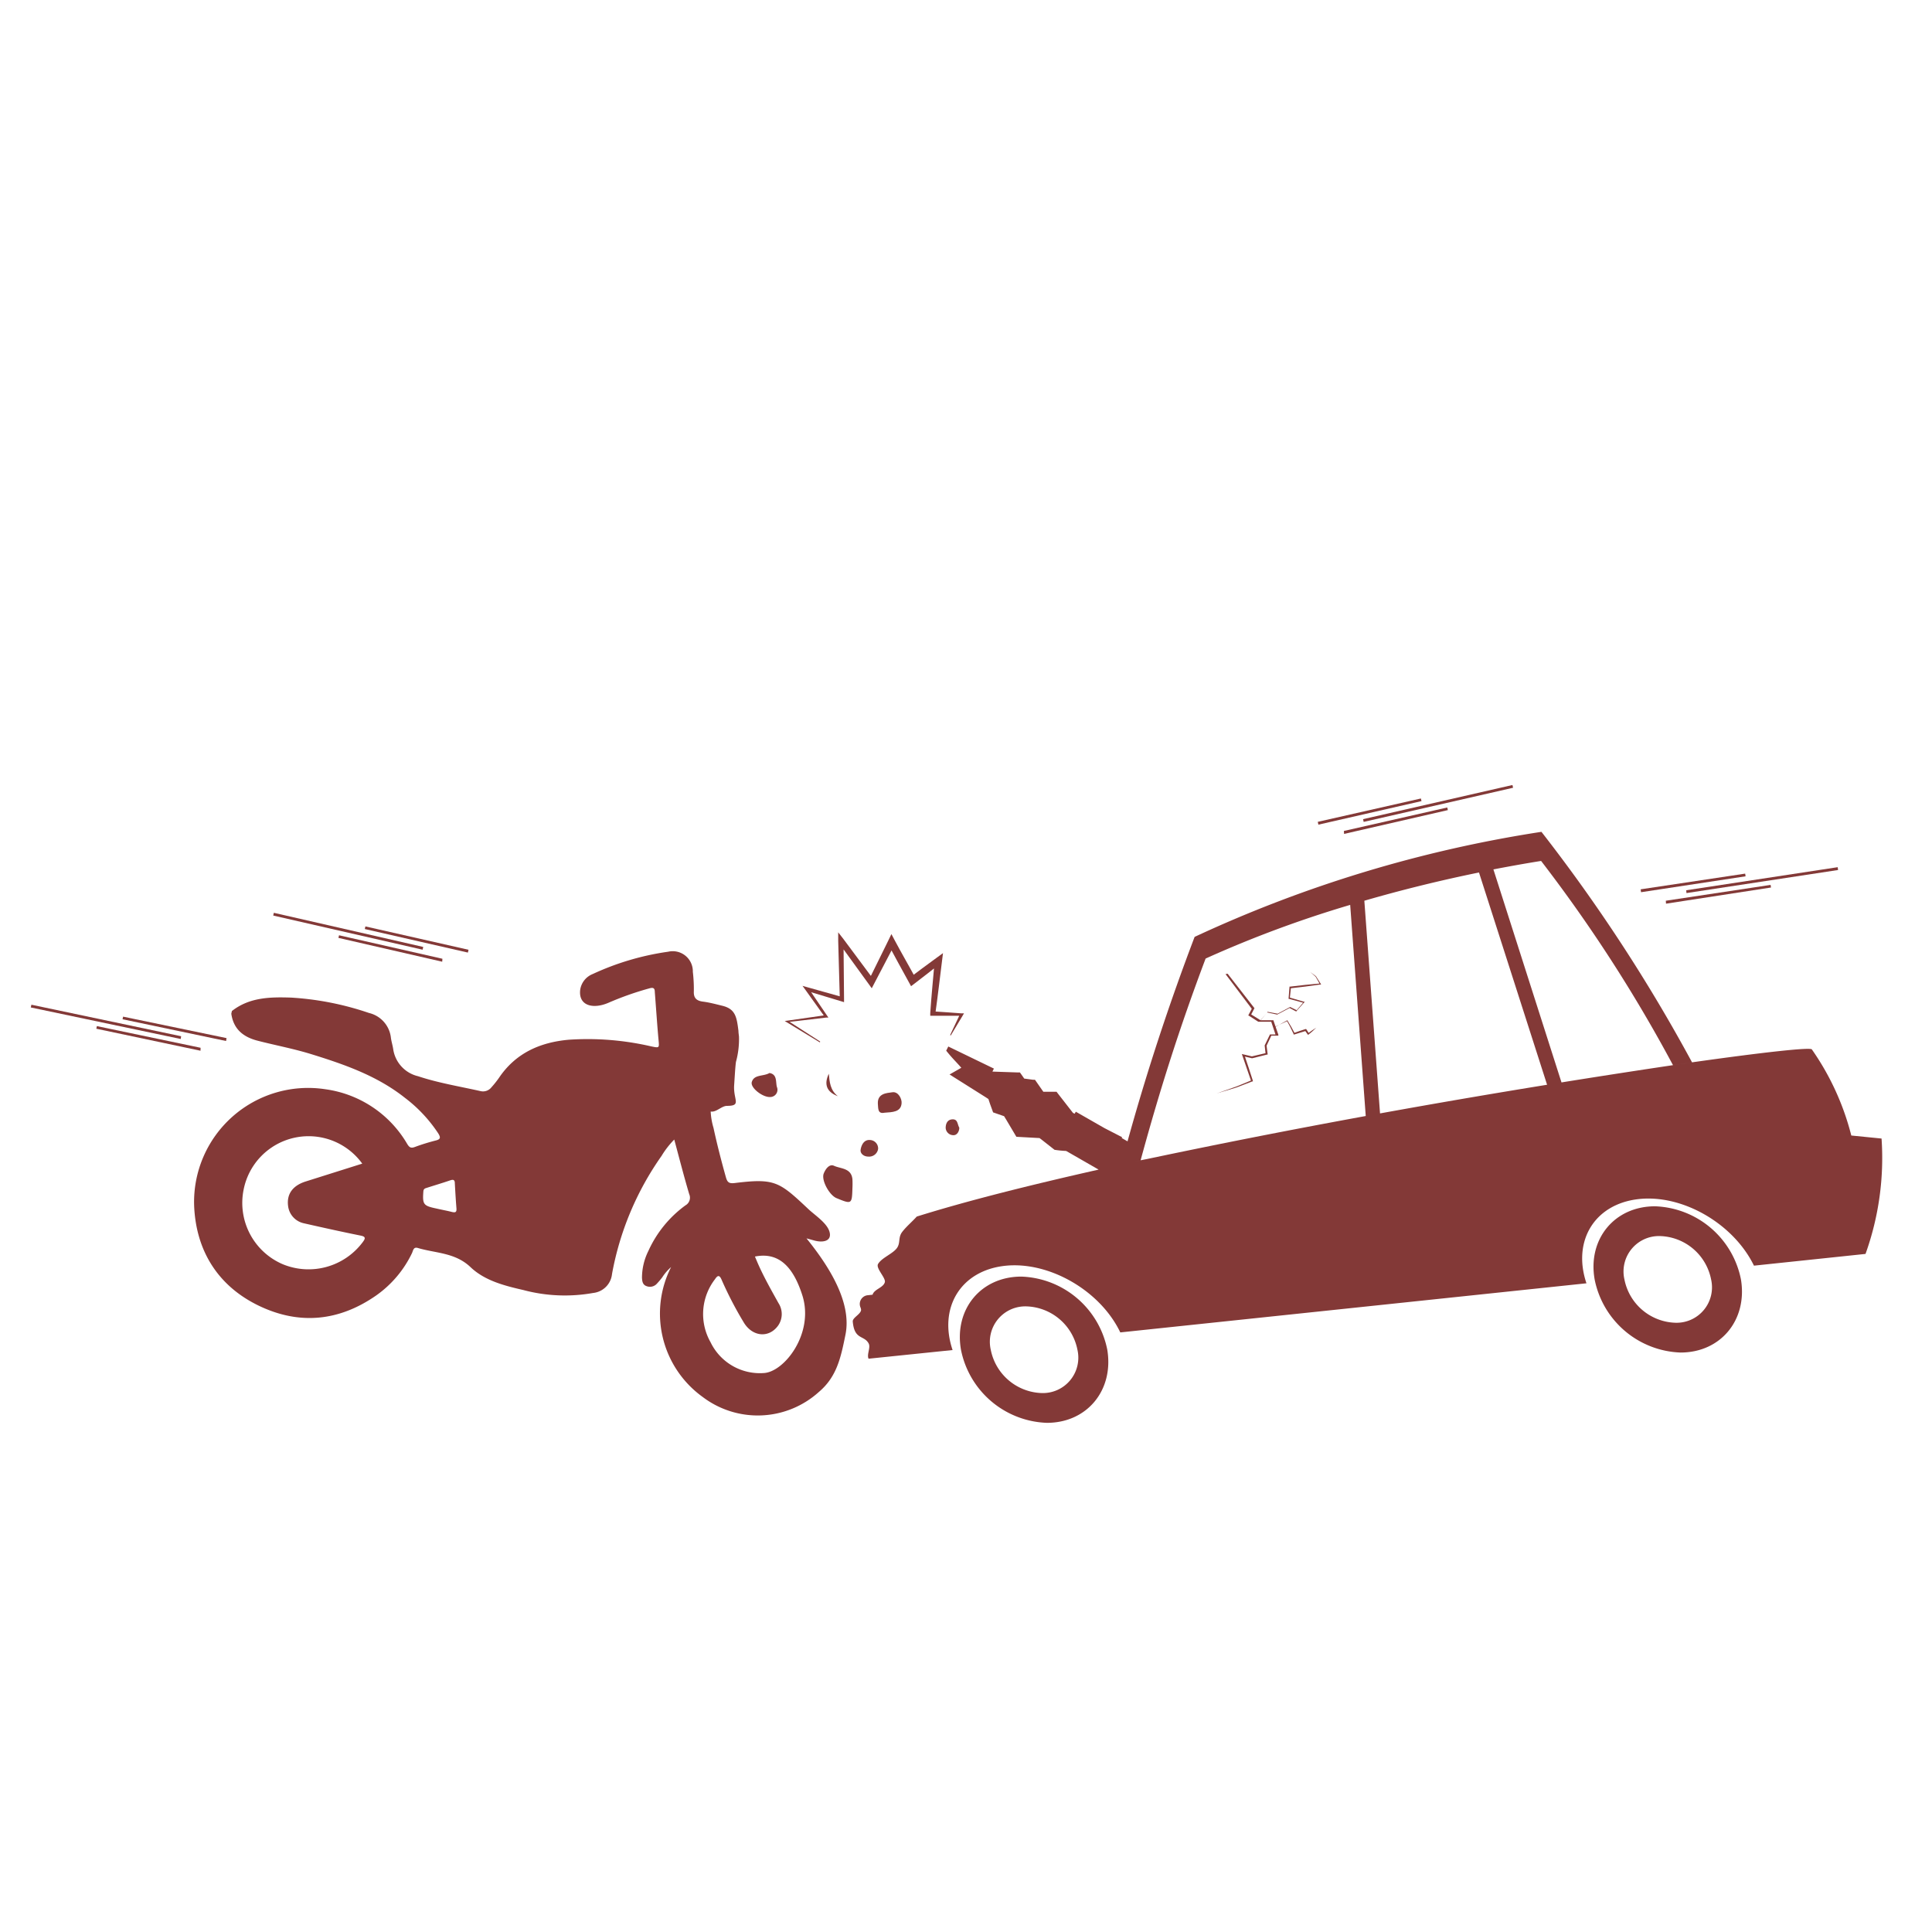
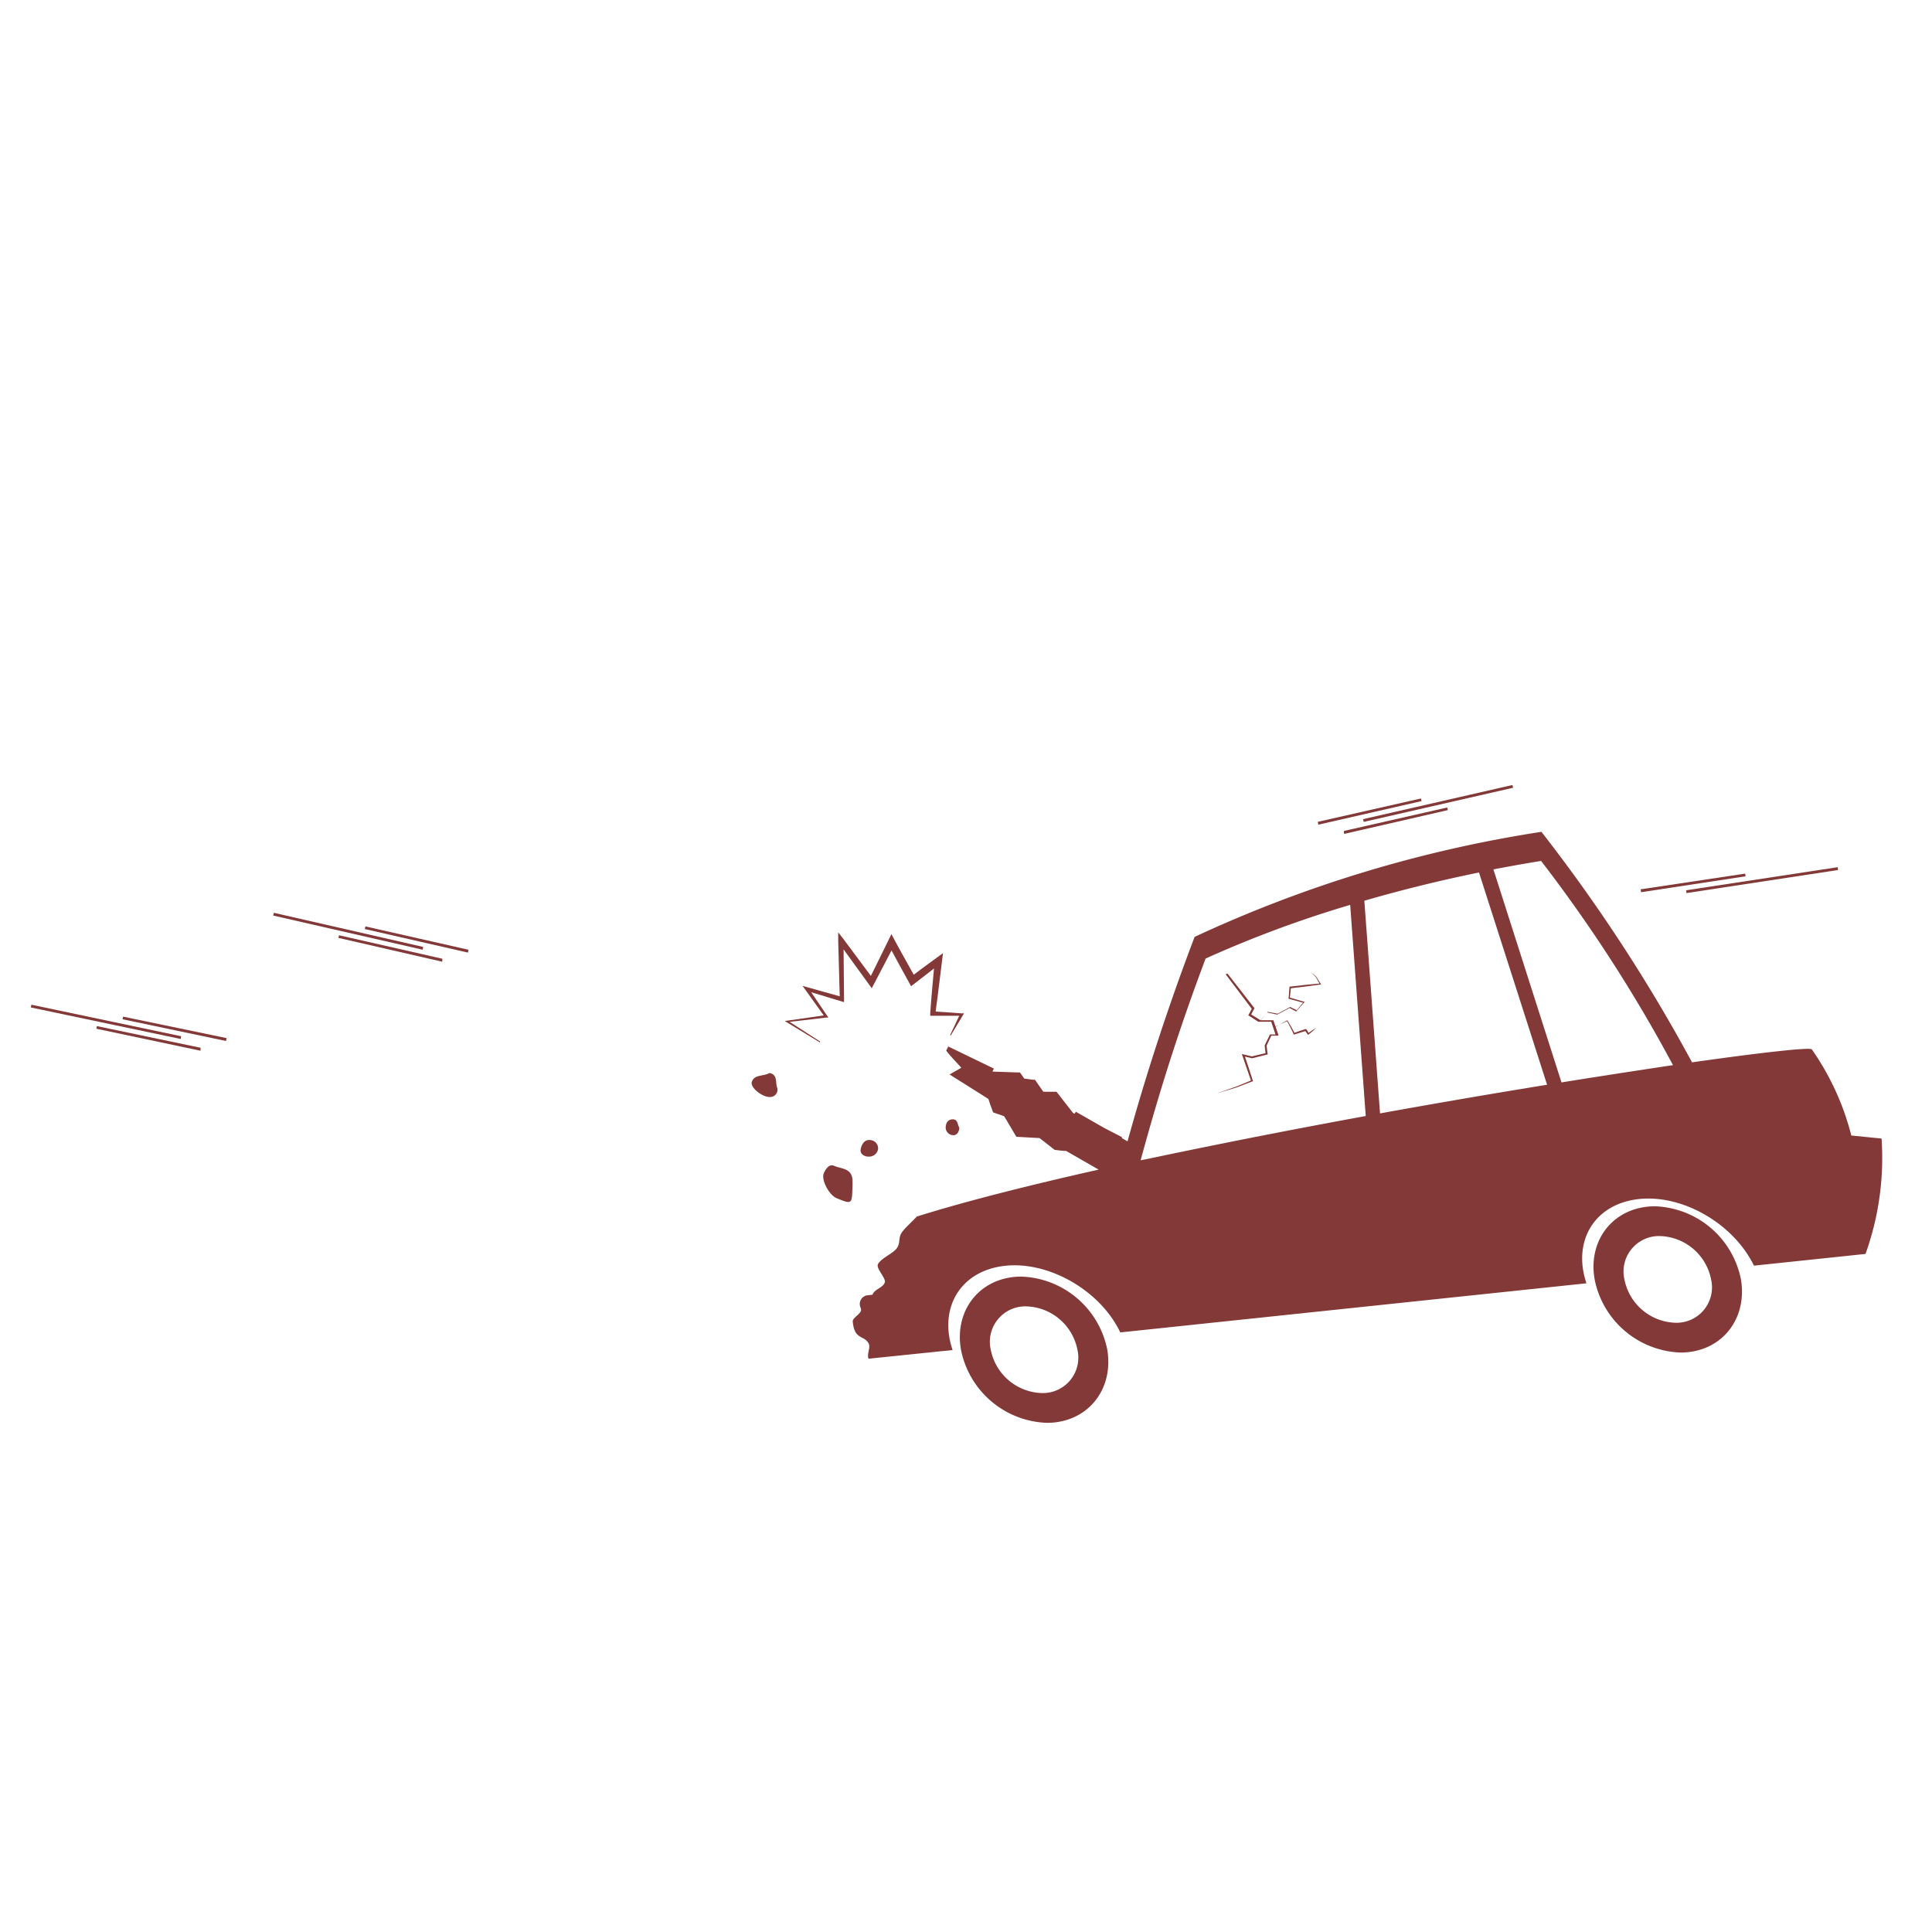
<svg xmlns="http://www.w3.org/2000/svg" id="Layer_1" data-name="Layer 1" viewBox="0 0 288 288">
  <defs>
    <style>.cls-1{fill:#833937;}</style>
  </defs>
  <title>Third party accident bike</title>
  <path class="cls-1" d="M143.25,201.2a13.54,13.54,0,0,0,12.81,10.9c6,0,10-4.88,9-10.9a13.54,13.54,0,0,0-12.81-10.9C146.22,190.3,142.2,195.18,143.25,201.2Zm9.77-6.46a8,8,0,0,1,7.59,6.46,5.28,5.28,0,0,1-5.33,6.46,8,8,0,0,1-7.59-6.46A5.28,5.28,0,0,1,153,194.74Z" />
  <path class="cls-1" d="M237.71,190.72a13.54,13.54,0,0,0,12.81,10.9c6,0,10-4.88,9-10.9a13.54,13.54,0,0,0-12.81-10.9C240.68,179.82,236.65,184.7,237.71,190.72Zm9.77-6.46a8,8,0,0,1,7.59,6.46,5.28,5.28,0,0,1-5.33,6.46,8,8,0,0,1-7.59-6.46A5.28,5.28,0,0,1,247.48,184.26Z" />
  <path class="cls-1" d="M280.48,169.72l-4.51-.45a39.15,39.15,0,0,0-5.89-12.85c-.39-.31-7.25.44-17.85,1.94q-44.35,6.53-84,15h0l2.8-.6-1,.2c2.84-10.43,5.78-19.7,9.69-30.07a168.52,168.52,0,0,1,21.55-8l2.32,31.49,2.13-.38-2.34-31.73c5.69-1.65,11.45-3.06,17.09-4.21l10.16,31.67,2.15-.34L222.62,129.6c2.4-.46,4.77-.89,7.11-1.26a220.32,220.32,0,0,1,19.66,30.44l1.67-.25,1.17-.17A247.15,247.15,0,0,0,229.78,124a191,191,0,0,0-51.7,15.66q-5.77,15.17-10,30.48l-.87-.5.06-.12-2.62-1.35-4.28-2.45-.17.3-.25-.12L157.69,163l-.19-.25h-.34l-1.63,0-1.08-1.55-.17-.24-.27,0-1.33-.18-.46-.66-.18-.25h-.29l-3.81-.13.22-.45-.42-.2L141.36,156l-.31.62c.4.51.83,1,1.25,1.45s.69.74,1,1.1l-1.75,1,5.38,3.39.41.27c.08.24.16.48.24.72l.46,1.27,1.64.57.34.56,1.49,2.51,3.45.19.24.18,2,1.57a15.16,15.16,0,0,0,1.73.17l4.84,2.78c-10.32,2.33-19.6,4.65-27.11,7-.69.77-1.56,1.49-2.17,2.29s-.27,1.52-.7,2.27c-.54.94-2.33,1.53-2.9,2.51-.38.65,1.24,2.13,1,2.75-.26.81-1.57,1-1.82,1.83l-.74.08a1.31,1.31,0,0,0-1.07,1.79,1.29,1.29,0,0,1,.1.37c0,.65-1.29,1.17-1.24,1.76.24,2.77,1.67,2,2.36,3.25.35.62-.31,1.66,0,2.29L142,201.25c-2.12-6.29,1.18-11.8,7.74-12.55S164,192.34,167,198.62l69.49-7.32c-2.12-6.29,1.18-11.8,7.74-12.55s14.17,3.64,17.23,9.92l16.63-1.75A42.37,42.37,0,0,0,280.48,169.72Z" />
  <path class="cls-1" d="M183,145.15l4,5.14,0,0,0,0-.52,1,0-.09,1.43.89h1.93l0,.06.72,2.09,0,.14h-1.12l.1-.06-.74,1.58v-.07l.16,1.27v.11l-.11,0-2.17.54h-.07l-1.28-.3.17-.18q.65,1.91,1.26,3.83l0,.11-.1,0-1.3.5c-.44.16-.86.35-1.31.48l-2.67.8v0l2.63-.92c.44-.14.86-.34,1.29-.51l1.28-.53-.07.14q-.67-1.9-1.31-3.81l-.08-.24.25.06,1.28.3h-.07l2.18-.51-.1.14-.14-1.27v0l0,0,.76-1.57,0-.06h1l-.1.14-.7-2.1.09.06h-2l-1.42-.91-.06,0,0-.06.53-1v.07l-3.93-5.2Z" />
  <path class="cls-1" d="M187.85,152.19l1.11-1.36v0h0l1.5.28h0l1.86-1,0,0,0,0,1.05.52-.11,0,1.11-1.3,0,.17-2.18-.59-.1,0v-.11l.13-1.62v-.11h.12c1.5-.19,3-.34,4.5-.47l-.07.14-.65-1.14v0l-.8-.71,0,0,.85.64h0l.7,1.11.07.12-.14,0c-1.49.22-3,.41-4.49.57l.13-.13-.17,1.61-.09-.13,2.17.64.16,0-.11.12-1.14,1.28,0,.05-.06,0-1-.53h.07l-1.88,1h0l-1.5-.32h0l-1.14,1.34Z" />
  <path class="cls-1" d="M190.08,153.1l1.8-1,.06,0,0,.06c.39.61.74,1.25,1.07,1.89l-.14-.06q.86-.31,1.74-.59l.1,0,.06.09c.13.19.24.38.36.57l-.18,0c.41-.31.83-.59,1.27-.87l0,0c-.37.36-.74.71-1.13,1l-.1.08-.08-.11c-.13-.18-.27-.36-.39-.55l.16.06c-.58.19-1.17.37-1.75.54l-.1,0,0-.09c-.3-.66-.62-1.3-1-1.93l.09,0-1.85.86Z" />
  <path class="cls-1" d="M127.07,177.12c-.07,2.4-.11,2.42-2.38,1.48-1.06-.44-2.29-2.67-1.9-3.66.25-.64.82-1.48,1.53-1.16,1,.46,2.58.32,2.75,2A13.38,13.38,0,0,1,127.07,177.12Z" />
  <path class="cls-1" d="M114.71,159.95c1.18.21.9,1.35,1.1,2.08a1.08,1.08,0,0,1-1,1.5c-1.11.07-3-1.39-2.74-2.24C112.42,160.13,113.78,160.49,114.71,159.95Z" />
-   <path class="cls-1" d="M131.86,165.87c-1.06.22-.93-.66-1-1.35-.07-1.53,1.3-1.58,2.18-1.7s1.42,1,1.36,1.64C134.3,165.8,133,165.78,131.86,165.87Z" />
  <path class="cls-1" d="M130.9,171.25a1.35,1.35,0,0,1-1.46,1.16c-.71,0-1.22-.48-1.15-1s.4-1.56,1.41-1.47A1.26,1.26,0,0,1,130.9,171.25Z" />
  <path class="cls-1" d="M143,168.1c0,.56-.33,1.12-.85,1.12a1.15,1.15,0,0,1-1.18-1.08c0-.5.17-1.24,1-1.28S142.7,167.6,143,168.1Z" />
-   <path class="cls-1" d="M124.9,163.41c-1.73-.65-2.08-1.82-1.35-3.35C123.66,161.3,123.76,162.53,124.9,163.41Z" />
  <path class="cls-1" d="M63,141.57l-22.27-5.09.09-.41,22.27,5.09Z" />
  <path class="cls-1" d="M65.92,143.36l-15.47-3.55.09-.39,15.41,3.5Z" />
  <path class="cls-1" d="M69.75,142l-15.37-3.51.09-.39,15.37,3.48Z" />
  <path class="cls-1" d="M26.94,154.88l-22.35-4.7.09-.41L27,154.47Z" />
  <path class="cls-1" d="M29.89,156.63l-15.53-3.28.08-.39,15.46,3.23Z" />
  <path class="cls-1" d="M33.7,155.18l-15.43-3.24.08-.39,15.42,3.2Z" />
  <path class="cls-1" d="M122.22,155.39l-4.93-3-.31-.19.36-.05,5.79-.83-.14.32-2.91-4.06-.45-.62.74.21,5.24,1.47-.42.32-.24-8.69,0-1.29.78,1,4.57,6.14-.83.07,2.93-5.95.48-1,.53,1c1,1.88,2.1,3.76,3.12,5.66l-.87-.19q1.94-1.47,3.91-2.9l1-.73-.15,1.21c-.33,2.62-.63,5.25-1,7.87l-.35-.4c1.42.1,2.84.18,4.27.3l.36,0-.17.29-1.8,3-.1-.05,1.51-3.2.19.32c-1.43,0-2.85,0-4.28,0h-.38l0-.4c.18-2.64.44-5.27.67-7.9l.86.48q-1.91,1.52-3.85,3l-.54.41-.33-.6c-1.05-1.88-2.06-3.78-3.09-5.67l1,0-3.07,5.87-.37.71-.46-.64L125,140.49l.74-.25.08,8.7v.45l-.42-.13-5.21-1.57.3-.41,2.81,4.13.19.28-.33,0-5.81.68.05-.24,4.86,3.13Z" />
  <path class="cls-1" d="M203.28,122.52l22.27-5.09-.09-.41-22.27,5.09Z" />
  <path class="cls-1" d="M200.36,124.31l15.47-3.55-.09-.39-15.41,3.5Z" />
  <path class="cls-1" d="M196.53,122.93l15.37-3.51-.09-.39-15.37,3.48Z" />
  <path class="cls-1" d="M251.4,133.13,274,129.69l-.06-.42-22.58,3.44Z" />
-   <path class="cls-1" d="M248.35,134.71,264,132.3l-.06-.39-15.62,2.36Z" />
  <path class="cls-1" d="M244.63,133l15.58-2.37-.06-.4-15.58,2.34Z" />
  <g id="zwgjmf.tif">
-     <path class="cls-1" d="M34.57,150.71c2.63-2.06,5.73-2.1,8.83-2A44,44,0,0,1,55,151a4.28,4.28,0,0,1,3.27,3.68c.07.56.25,1.11.34,1.68a4.87,4.87,0,0,0,3.71,4.07c3,1,6.2,1.52,9.31,2.22a1.6,1.6,0,0,0,1.63-.57,14.36,14.36,0,0,0,1.13-1.42c2.49-3.69,6.13-5.29,10.41-5.67a42,42,0,0,1,12.31,1c1.18.24,1.17.24,1.06-.95-.19-2-.4-5.16-.56-7.16,0-.59-.23-.71-.8-.55a46,46,0,0,0-6.08,2.14c-2.28,1-4.53.49-4.24-1.93a3,3,0,0,1,1.86-2.34,39.9,39.9,0,0,1,11.26-3.33,3,3,0,0,1,3.67,3,22.16,22.16,0,0,1,.15,2.91c-.05,1,.41,1.41,1.36,1.53s1.91.38,2.86.61c2,.48,2.17,1.7,2.43,3.75,0,.31.06.6.08.88a12.85,12.85,0,0,1-.45,3.74c-.11.71-.21,2.62-.27,3.46-.15,2.23,1.16,3.09-1.07,3.1-.81,0-1.6,1-2.43.84a10.21,10.21,0,0,0,.42,2.44c.53,2.46,1.16,4.9,1.84,7.33.22.78.45,1,1.35.89,6-.74,6.62-.19,11,3.93,1,.93,2.83,2.1,3.13,3.45s-1.12,1.54-2.37,1.17l-1.09-.3c3.24,4,6.81,9.48,5.81,14.37-.7,3.45-1.29,6.28-4,8.56a13.59,13.59,0,0,1-17.3.7,15.31,15.31,0,0,1-4.69-19.35,7.21,7.21,0,0,0-1.32,1.53,11.89,11.89,0,0,1-.85,1,1.39,1.39,0,0,1-1.5.31c-.59-.21-.64-.75-.67-1.24a9,9,0,0,1,.95-4,17.12,17.12,0,0,1,5.53-6.8,1.31,1.31,0,0,0,.56-1.67c-.79-2.66-1.48-5.36-2.23-8.14a13.28,13.28,0,0,0-1.9,2.45,44.23,44.23,0,0,0-7.38,17.61,3.16,3.16,0,0,1-2.81,2.81A24,24,0,0,1,78,192.3c-2.84-.65-5.75-1.4-7.86-3.41-2.3-2.19-5.2-2.06-7.87-2.86-.65-.19-.69.42-.85.76a16.38,16.38,0,0,1-5.34,6.32c-5.51,3.84-11.43,4.44-17.46,1.55s-9.4-8.1-9.68-14.92a17,17,0,0,1,19.55-17.37,16.75,16.75,0,0,1,12.22,8.17c.3.48.53.66,1.1.45A30.88,30.88,0,0,1,65,170c.69-.18.68-.45.36-1a21.41,21.41,0,0,0-5-5.35c-4.16-3.3-9.07-5-14.06-6.54-2.64-.81-5.35-1.31-8-2-2.11-.57-3.5-1.75-3.82-4ZM54,173.46a9.87,9.87,0,0,0-17.68,3.86,9.94,9.94,0,0,0,5.84,11.14,10.08,10.08,0,0,0,11.9-3.28c.42-.56.51-.84-.34-1-2.83-.57-5.66-1.2-8.48-1.84a3,3,0,0,1-2.3-2.61c-.21-1.75.7-3,2.63-3.61Zm58.54,13.86.39.92c.9,2.07,2,4,3.11,6a3,3,0,0,1-.08,3.41c-1.39,1.87-3.85,1.61-5.12-.57a54.88,54.88,0,0,1-3.25-6.26c-.3-.72-.56-.81-1-.14a8.5,8.5,0,0,0-.67,9.4,8.16,8.16,0,0,0,7.9,4.6c3.09-.12,7.59-5.93,5.78-11.6C118.37,189.24,116.35,186.55,112.55,187.31Zm-47-7.06c.59.13,1.18.24,1.77.39s.78.06.73-.55c-.1-1.23-.17-2.46-.24-3.7,0-.49-.19-.62-.68-.45-1.14.39-2.29.73-3.44,1.1-.26.09-.54.11-.57.56-.14,1.9,0,2.13,1.84,2.52Z" />
-   </g>
+     </g>
</svg>